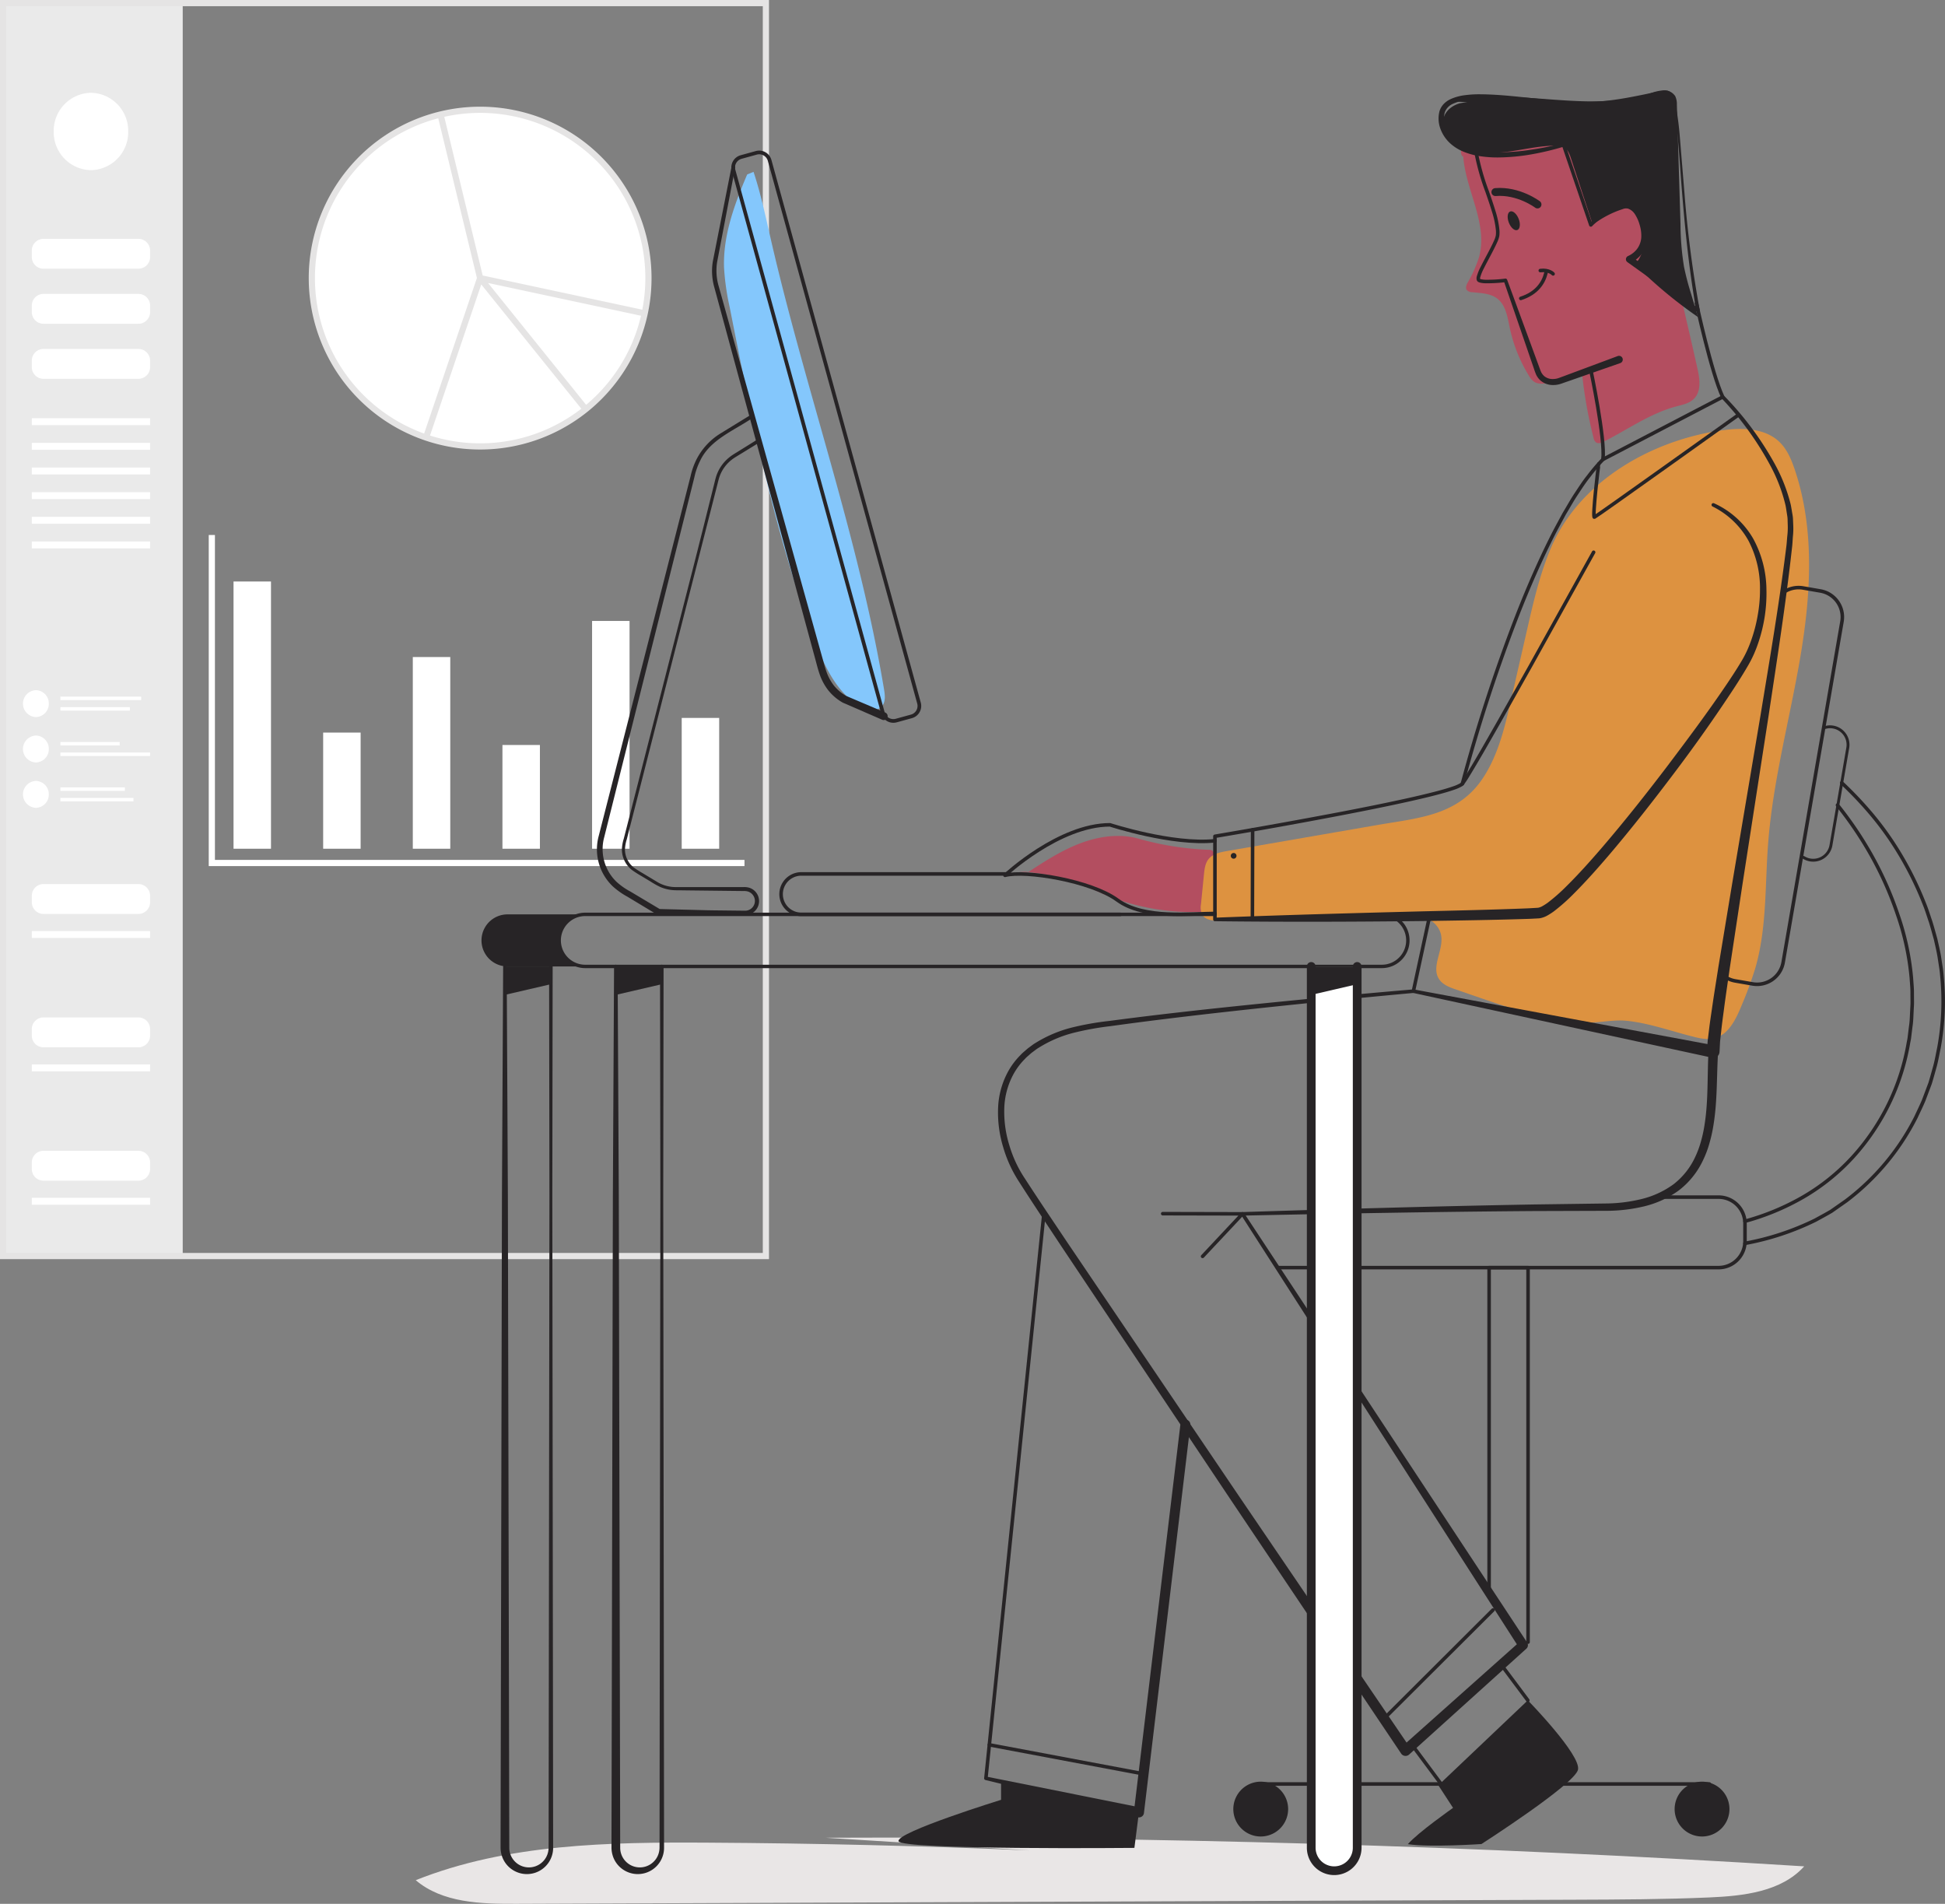
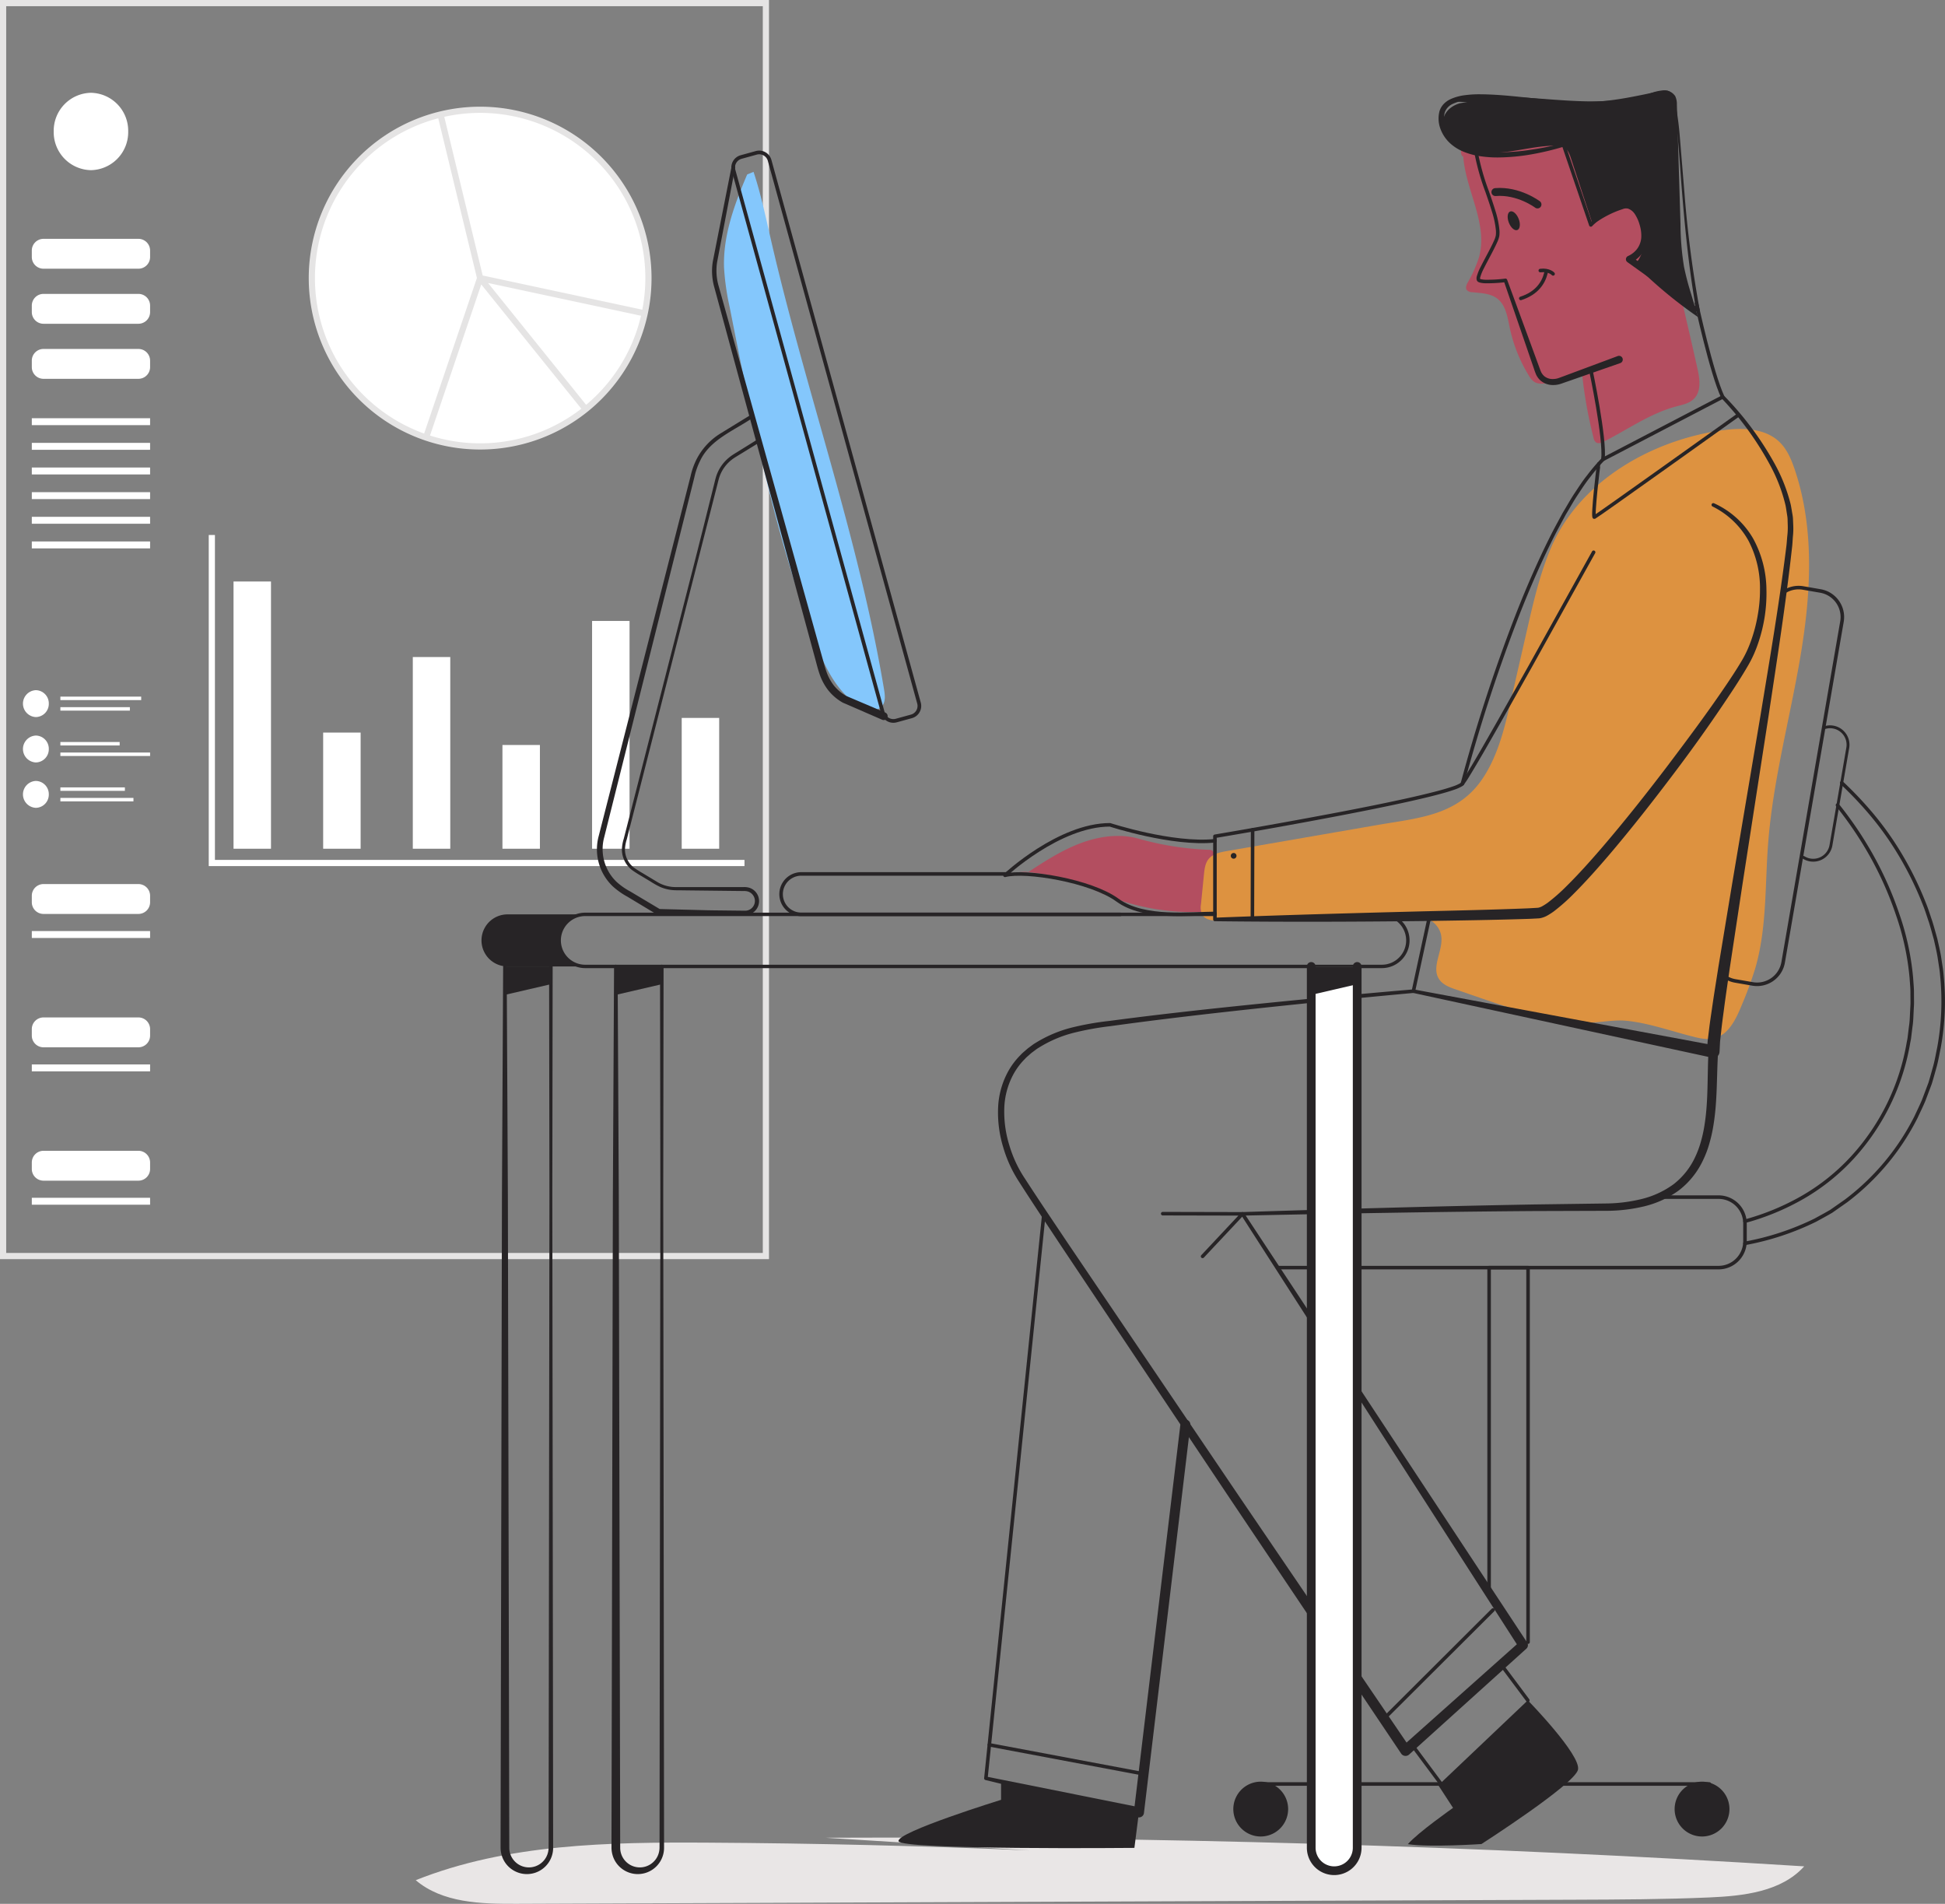
<svg xmlns="http://www.w3.org/2000/svg" width="672.29" height="657.983" viewBox="0 0 672.29 657.983">
  <rect x="0" y="0" width="672.29" height="657.983" fill="#808080" stroke="none" />
  <defs>
    <style> .cls-1, .cls-10, .cls-11, .cls-12, .cls-13, .cls-14, .cls-15, .cls-16, .cls-3 { fill: none; } .cls-1 { stroke: #fff; stroke-width: 2.139px; } .cls-1, .cls-13, .cls-3 { stroke-miterlimit: 10; } .cls-2 { fill: #fff; } .cls-3 { stroke: #e5e4e4; stroke-width: 2.14px; } .cls-4 { fill: #eaeaea; } .cls-5 { fill: #e9e6e6; } .cls-6 { fill: #b34e60; } .cls-7 { fill: #272426; } .cls-8 { fill: #dd9240; } .cls-9 { fill: #84c7fc; } .cls-10, .cls-11, .cls-12, .cls-13, .cls-14, .cls-15, .cls-16 { stroke: #272426; } .cls-10, .cls-11, .cls-12, .cls-14, .cls-15, .cls-16 { stroke-linecap: round; stroke-linejoin: round; } .cls-10, .cls-13 { stroke-width: 1.225px; } .cls-11 { stroke-width: 0.995px; } .cls-12 { stroke-width: 2.744px; } .cls-14 { stroke-width: 1.179px; } .cls-15 { stroke-width: 3.014px; } .cls-16 { stroke-width: 1.274px; } </style>
  </defs>
  <title>Desktop_Analytics</title>
  <g id="Layer_2" data-name="Layer 2">
    <g id="OBJECTS">
      <polyline class="cls-1" points="257.33 298.259 73.222 298.259 73.222 184.898" />
      <rect class="cls-2" x="80.72" y="200.967" width="12.949" height="92.359" />
      <rect class="cls-2" x="111.703" y="253.186" width="12.949" height="40.141" />
      <rect class="cls-2" x="142.687" y="227.076" width="12.949" height="66.25" />
      <rect class="cls-2" x="173.67" y="257.473" width="12.949" height="35.853" />
      <rect class="cls-2" x="204.653" y="214.605" width="12.949" height="78.722" />
      <rect class="cls-2" x="235.635" y="248.121" width="12.949" height="45.205" />
      <g>
        <path class="cls-2" d="M107.788,96.117A58.174,58.174,0,1,0,165.961,37.943a58.173,58.173,0,0,0-58.173,58.173" />
        <path class="cls-3" d="M165.961,96.117l-13.695-56.547m13.695,56.547L222.853,108.306M165.961,96.117l37.115,46.093M165.961,96.117,147.375,150.894M165.961,37.943a58.173,58.173,0,1,1-58.173,58.173A58.174,58.174,0,0,1,165.961,37.943Z" />
      </g>
-       <rect class="cls-4" x="1.07" y="1.072" width="62.086" height="433.026" />
      <g>
        <path class="cls-2" d="M18.566,45.44A13.128,13.128,0,0,0,31.438,58.81,13.129,13.129,0,0,0,44.31,45.44,13.129,13.129,0,0,0,31.438,32.07,13.128,13.128,0,0,0,18.566,45.44" />
        <path class="cls-2" d="M15.034,92.87H47.842a4.038,4.038,0,0,0,4.037-4.039V86.586a4.038,4.038,0,0,0-4.037-4.04H15.034a4.039,4.039,0,0,0-4.039,4.04v2.244a4.039,4.039,0,0,0,4.039,4.039" />
        <path class="cls-2" d="M15.034,111.897H47.842a4.038,4.038,0,0,0,4.037-4.039V105.613a4.038,4.038,0,0,0-4.037-4.04H15.034a4.039,4.039,0,0,0-4.039,4.04v2.244a4.039,4.039,0,0,0,4.039,4.039" />
        <path class="cls-2" d="M15.034,130.923H47.842a4.038,4.038,0,0,0,4.037-4.039v-2.244A4.038,4.038,0,0,0,47.842,120.6H15.034a4.039,4.039,0,0,0-4.039,4.04V126.884a4.039,4.039,0,0,0,4.039,4.039" />
        <path class="cls-2" d="M15.034,315.863H47.842a4.038,4.038,0,0,0,4.037-4.039v-2.244a4.038,4.038,0,0,0-4.037-4.04H15.034a4.039,4.039,0,0,0-4.039,4.04v2.244a4.039,4.039,0,0,0,4.039,4.039" />
      </g>
      <rect class="cls-2" x="10.995" y="144.542" width="40.885" height="2.392" />
      <rect class="cls-2" x="10.995" y="153.062" width="40.885" height="2.392" />
      <rect class="cls-2" x="10.995" y="161.579" width="40.885" height="2.392" />
      <rect class="cls-2" x="10.995" y="170.097" width="40.885" height="2.392" />
      <rect class="cls-2" x="10.995" y="178.617" width="40.885" height="2.392" />
      <rect class="cls-2" x="10.995" y="187.134" width="40.885" height="2.392" />
      <rect class="cls-2" x="10.995" y="321.781" width="40.885" height="2.392" />
      <path class="cls-2" d="M15.034,361.956H47.842a4.038,4.038,0,0,0,4.037-4.039v-2.244a4.038,4.038,0,0,0-4.037-4.04H15.034a4.039,4.039,0,0,0-4.039,4.04v2.244a4.039,4.039,0,0,0,4.039,4.039" />
      <rect class="cls-2" x="10.995" y="367.874" width="40.885" height="2.392" />
      <path class="cls-2" d="M15.034,408.049H47.842a4.038,4.038,0,0,0,4.037-4.04v-2.244a4.038,4.038,0,0,0-4.037-4.04H15.034a4.039,4.039,0,0,0-4.039,4.04v2.244a4.039,4.039,0,0,0,4.039,4.04" />
      <rect class="cls-2" x="10.995" y="413.967" width="40.885" height="2.392" />
      <rect class="cls-2" x="20.87" y="240.759" width="27.934" height="1.196" />
      <rect class="cls-2" x="20.87" y="244.398" width="24.015" height="1.196" />
      <path class="cls-2" d="M16.869,243.177a4.562,4.562,0,0,0-4.474-4.647,4.651,4.651,0,0,0,0,9.294,4.562,4.562,0,0,0,4.474-4.647" />
      <rect class="cls-2" x="20.87" y="256.442" width="20.489" height="1.196" />
      <rect class="cls-2" x="20.87" y="260.081" width="31.009" height="1.196" />
      <path class="cls-2" d="M16.869,258.86a4.562,4.562,0,0,0-4.474-4.647,4.651,4.651,0,0,0,0,9.294,4.562,4.562,0,0,0,4.474-4.647" />
      <rect class="cls-2" x="20.87" y="272.125" width="22.297" height="1.196" />
      <rect class="cls-2" x="20.87" y="275.765" width="25.256" height="1.196" />
      <path class="cls-2" d="M16.869,274.544a4.562,4.562,0,0,0-4.474-4.647,4.651,4.651,0,0,0,0,9.294,4.562,4.562,0,0,0,4.474-4.647" />
      <rect class="cls-3" x="1.07" y="1.07" width="263.661" height="433.028" />
      <path class="cls-5" d="M356.019,639.524q-55.701-2.366-111.46-2.689c-34.117-.196-69.162.352-100.863,12.97,9.264,7.874,22.562,8.22,34.72,8.174q182.938-.707,365.878-1.418c15.509-.058,31.021-.119,46.515-.787,11.825-.511,24.89-1.954,32.816-10.747q-168.954-10.644-338.364-9.889" />
      <path class="cls-6" d="M505.742,53.553c.665,12.061,8.74,23.588,5.476,35.379a44.48,44.48,0,0,1-3.896,8.698c-.444.839-.873,1.896-.303,2.631a2.646,2.646,0,0,0,1.893.735c2.894.294,6.006.38,8.333,1.988,3.179,2.196,3.785,6.382,4.554,10.079a52.364,52.364,0,0,0,6.627,16.716,6.203,6.203,0,0,0,1.985,2.245c1.4.824,3.219.597,4.869.322q5.867-.978,11.665-2.328a150.712,150.712,0,0,0,3.865,21.276,2.526,2.526,0,0,0,.925,1.645c.805.499,1.896.07,2.769-.374,8.229-4.202,15.916-9.711,24.865-12.094,2.046-.545,4.245-.974,5.825-2.346,2.922-2.539,2.383-6.906,1.583-10.505-1.936-8.713-3.966-17.408-5.997-26.099q-2.278-9.748-4.554-19.496c-2.144-9.172-4.312-18.428-8.44-26.911-1.764-3.629-4.064-7.271-7.791-9.117-2.667-1.323-5.791-1.583-8.832-1.73a157.76,157.76,0,0,0-39.48,3.093,11.288,11.288,0,0,0-5.206,2.07c-1.412,1.225-2.046,3.464-.851,4.811" />
      <path class="cls-6" d="M355.153,301.559h0c5.8-3.782,11.656-7.592,18.124-10.058s13.69-3.516,20.348-1.626a102.579,102.579,0,0,0,24.538,3.828c1.504.052,1.908,2.079,1.859,3.583q-.22,6.537-.438,13.077a8.04,8.04,0,0,1-.459,2.909,2.737,2.737,0,0,1-2.19,1.77,78.191,78.191,0,0,1-38.169-7.243,70.621,70.621,0,0,0-26.494-6.618" />
      <path class="cls-7" d="M512.857,35.74a20.589,20.589,0,0,0-8.186-.052c-2.658.692-5.167,2.637-5.736,5.326-.61,2.888,1.139,5.816,3.412,7.702,4.655,3.865,11.215,4.49,17.236,3.893s11.944-2.245,17.993-2.263a5.944,5.944,0,0,1,3.059.591c1.338.787,1.92,2.386,2.404,3.862q3.762,11.439,7.522,22.881a34.462,34.462,0,0,1,10.287-5.399,3.878,3.878,0,0,1,1.997-.26,3.562,3.562,0,0,1,1.697,1.087A13.833,13.833,0,0,1,566.363,89.782a2.602,2.602,0,0,0-.64,1.877,2.322,2.322,0,0,0,.738,1.066,154.065,154.065,0,0,0,20.458,16.856q-1.204-4.043-2.41-8.085a93.553,93.553,0,0,1-2.435-9.316,93.437,93.437,0,0,1-1.204-14.569q-.629-20.695-1.256-41.397a6.529,6.529,0,0,0-.56-2.965,4.524,4.524,0,0,0-4.107-2.027,16.374,16.374,0,0,0-4.667,1.099c-21.698,7.01-45.74-2.358-67.977,2.695" />
      <path class="cls-8" d="M424.088,294.134c-2.325.401-4.857.925-6.337,2.759-1.185,1.473-1.418,3.47-1.608,5.35q-.505,5.095-1.017,10.195a6.26,6.26,0,0,0,.334,3.553c1.063,2.024,3.819,2.254,6.104,2.214q30.072-.505,60.106-2.214c3.234-.187,6.548-.371,9.653.557,3.105.925,6.012,3.213,6.738,6.37,1.182,5.157-3.54,11.041-.652,15.475,1.256,1.926,3.58,2.814,5.758,3.559,14.073,4.817,30.552,11.105,45.559,11.43,4.517.095,8.903-1.041,13.436-.594,7.626.75,15.319,3.522,22.731,5.402,2.462.628,5.044,1.256,7.522.68,4.952-1.152,7.555-6.462,9.482-11.169a131.217,131.217,0,0,0,4.848-13.181c4-13.861,3.304-28.571,4.404-42.956,1.669-21.775,7.491-42.993,11.142-64.523,3.647-21.533,5.041-44.12-1.954-64.811-1.176-3.473-2.652-6.98-5.301-9.515-4.946-4.732-12.633-4.943-19.42-4.04-24.332,3.234-49.666,17.497-59.534,40.708-3.862,9.09-6.082,18.777-8.281,28.405q-2.729,11.944-5.457,23.885c-2.144,9.381-4.376,18.982-9.638,27.04-8.609,13.181-22.311,13.944-36.479,16.394q-26.07,4.516-52.137,9.025" />
      <path class="cls-9" d="M258.26,60.298c-4.373,10.26-8.37,21.058-7.996,32.203a85.181,85.181,0,0,0,1.932,13.573c7.669,38.797,15.396,77.796,29.248,114.835,3.317,8.866,7.476,18.201,15.604,23.052,2.45,1.461,6.012,2.257,7.834.067,1.268-1.525,1.023-3.761.698-5.718-8.817-52.851-27.214-103.598-39.195-155.821-1.776-7.748-3.418-15.546-5.92-23.092" />
      <path class="cls-10" d="M435.771,616.561H453.225m15.889,0H590.854m12.303-194.499a84.924,84.924,0,0,0,19.882-8.223,72.613,72.613,0,0,0,17.334-13.892,78.087,78.087,0,0,0,19.3-39.673c.089-.456.193-.913.267-1.375l.168-1.39.343-2.781c.294-1.85.297-3.724.41-5.589.034-.931.123-1.865.113-2.796l-.025-2.79c.043-1.862-.171-3.721-.288-5.583a91.227,91.227,0,0,0-4.768-22.002,120.528,120.528,0,0,0-9.292-20.798,127.442,127.442,0,0,0-11.472-16.912m1.464-7.705a129.26,129.26,0,0,1,10.005,10.514,105.578,105.578,0,0,1,7.353,9.767,114.532,114.532,0,0,1,11.319,21.849c.778,1.917,1.36,3.914,2.046,5.874.622,1.981,1.151,4,1.721,6.006.453,2.04.946,4.076,1.289,6.144l.475,3.115c.168,1.038.315,2.079.392,3.133a88.674,88.674,0,0,1-1.002,25.208c-.441,2.061-.784,4.144-1.32,6.183-.576,2.027-1.118,4.067-1.74,6.079l-2.23,5.923c-.824,1.945-1.764,3.84-2.646,5.755a83.213,83.213,0,0,1-24.115,28.905l-5.16,3.617c-1.81,1.066-3.666,2.049-5.494,3.059a92.997,92.997,0,0,1-24.332,8.03" />
      <path class="cls-7" d="M445.245,625.236a9.474,9.474,0,1,1-9.476-9.476,9.475,9.475,0,0,1,9.476,9.476" />
      <path class="cls-7" d="M597.786,625.236a9.474,9.474,0,1,1-9.476-9.476,9.475,9.475,0,0,1,9.476,9.476" />
      <polyline class="cls-10" points="514.71 550.504 514.71 438.101 528.173 438.101 528.173 567.529" />
      <g>
        <path class="cls-11" d="M630.326,251.601a6.213,6.213,0,0,1,8.355,6.857l-5.813,33.685a6.221,6.221,0,0,1-9.482,4.174" />
        <path class="cls-10" d="M575.715,413.736h18.29a9.152,9.152,0,0,1,9.151,9.151v6.061a9.152,9.152,0,0,1-9.151,9.151H441.552M616.413,204.752a9.127,9.127,0,0,1,6.832-1.54l5.972,1.032a9.149,9.149,0,0,1,7.46,10.575L616.349,332.587a9.151,9.151,0,0,1-10.575,7.464l-5.972-1.032a9.081,9.081,0,0,1-4.282-1.972" />
      </g>
      <path class="cls-10" d="M488.056,603.025l10.07,13.537m20.783-41.21,9.191,12.296" />
      <g>
        <path class="cls-7" d="M346.018,615.762v6.269s-36.206,11.203-35.434,14.296c.772,3.09,81.52,2.318,81.52,2.318l1.568-12.293" />
        <path class="cls-7" d="M497.168,617.013l5.081,7.803s-12.201,8.554-15.619,12.541c7.552,1.164,25.432-.043,25.432-.043s32.212-20.66,33.37-25.683c1.161-5.023-17.331-23.986-17.331-23.986Z" />
        <path class="cls-10" d="M549.874,127.924s5.023,23.683,4.183,30.853m41.409-21.588c-3.923-8.352-9.096-32.378-9.096-32.378" />
        <path class="cls-7" d="M510.846,52.697A80.955,80.955,0,0,0,514.622,66.028c.756,2.205,1.531,4.41,2.211,6.661a31.698,31.698,0,0,1,1.461,6.977,10.611,10.611,0,0,1-.052,1.865,8.724,8.724,0,0,1-.567,1.819c-.478,1.081-.995,2.141-1.531,3.182-1.063,2.089-2.202,4.131-3.234,6.196a16.703,16.703,0,0,0-1.265,3.093,1.519,1.519,0,0,0-.046.573c.006.058.003-.021-.037-.015.095.025.153.07.267.101a7.953,7.953,0,0,0,1.583.199,51.007,51.007,0,0,0,6.879-.383l.006-.003a.616.616,0,0,1,.649.398l.003.009,11.096,30.209c.23.616.462,1.308.698,1.776a4.622,4.622,0,0,0,.998,1.286,4.473,4.473,0,0,0,3.047,1.023,6.207,6.207,0,0,0,1.7-.251c.505-.156,1.213-.441,1.819-.658l3.77-1.406,15.089-5.62a1.293,1.293,0,0,1,.904,2.423.074.074,0,0,1-.028.009l-15.203,5.301-3.801,1.323c-.662.224-1.2.441-1.981.668a8.356,8.356,0,0,1-2.275.288,6.525,6.525,0,0,1-4.364-1.611,6.611,6.611,0,0,1-1.418-1.902,21.02,21.02,0,0,1-.741-1.981l-10.468-30.47.652.404h-.006a51.734,51.734,0,0,1-7.078.389,8.562,8.562,0,0,1-1.88-.248,4.18,4.18,0,0,1-.545-.224,1.186,1.186,0,0,1-.518-.714,2.552,2.552,0,0,1,.031-1.158,17.348,17.348,0,0,1,1.366-3.375c1.051-2.107,2.187-4.141,3.24-6.208.53-1.032,1.038-2.067,1.501-3.118a7.351,7.351,0,0,0,.475-1.51A9.537,9.537,0,0,0,517.072,79.724a30.758,30.758,0,0,0-1.412-6.679c-.668-2.217-1.439-4.413-2.196-6.618a81.896,81.896,0,0,1-3.831-13.558.612.612,0,1,1,1.21-.19Z" />
        <path class="cls-7" d="M497.707,44.005a10.201,10.201,0,0,1-.156-5.543,6.42,6.42,0,0,1,1.479-2.539,7.947,7.947,0,0,1,2.315-1.645,17.111,17.111,0,0,1,5.148-1.397,37.16,37.16,0,0,1,5.167-.297c6.854.049,13.573.913,20.299,1.586,6.722.665,13.445,1.458,20.158.928,6.732-.423,13.332-1.862,19.962-3.237.833-.159,1.669-.315,2.524-.426a9.267,9.267,0,0,1,1.32-.089,2.667,2.667,0,0,1,.732.098,1.875,1.875,0,0,1,.665.438,6.279,6.279,0,0,1,1.296,2.358,24.36,24.36,0,0,1,.652,2.496,100.082,100.082,0,0,1,1.326,10.094L582.262,67.051a384.881,384.881,0,0,0,5.268,40.16l.003.015a.605.605,0,0,1-.952.6h-.003L562.512,90.59a1.21,1.21,0,0,1,.144-2.061l.147-.077h.003a7.989,7.989,0,0,0,3.096-2.484,7.415,7.415,0,0,0,1.397-3.801,12.522,12.522,0,0,0-.502-4.272,13.499,13.499,0,0,0-1.761-3.981,4.551,4.551,0,0,0-3.265-2.037,8.075,8.075,0,0,0-4.131.858,26.377,26.377,0,0,0-7.313,5.418l-.018.018a.611.611,0,0,1-.867.003.636.636,0,0,1-.147-.236L539.864,50.259l.759.389-.003.003A95.595,95.595,0,0,1,529.332,53.349a70.436,70.436,0,0,1-11.595,1.072,39.403,39.403,0,0,1-5.871-.401,24.608,24.608,0,0,1-5.77-1.501,15.562,15.562,0,0,1-5.142-3.259,12.882,12.882,0,0,1-3.246-5.255m1.844-.548a11.064,11.064,0,0,0,2.738,4.444,13.7,13.7,0,0,0,4.511,2.864,31.274,31.274,0,0,0,10.949,1.847,70.1,70.1,0,0,0,11.329-.851,94.131,94.131,0,0,0,11.184-2.282h.003a.617.617,0,0,1,.76.386l9.43,27.68-1.035-.214a27.689,27.689,0,0,1,7.559-5.981,9.645,9.645,0,0,1,4.952-1.155,5.891,5.891,0,0,1,2.597.812,7.229,7.229,0,0,1,1.988,1.798,15.258,15.258,0,0,1,2.199,4.508,14.6,14.6,0,0,1,.741,5.01,9.655,9.655,0,0,1-1.66,4.983,10.207,10.207,0,0,1-4.079,3.445l-.006.003.291-2.135,23.279,18.201v.003l-.952.613c-2.37-13.347-3.77-26.831-4.87-40.316-.557-6.741-.971-13.494-1.599-20.219a98.947,98.947,0,0,0-1.323-10.009c-.358-1.593-.747-3.357-1.737-4.459-.129-.101-.266-.251-.374-.266a2.119,2.119,0,0,0-.521-.064,8.665,8.665,0,0,0-1.207.086c-.821.107-1.648.26-2.475.423a157.845,157.845,0,0,1-20.041,3.326,70.353,70.353,0,0,1-10.195.104q-5.076-.285-10.134-.698c-6.741-.515-13.488-1.213-20.17-1.096a41.271,41.271,0,0,0-4.949.368,15.446,15.446,0,0,0-4.585,1.283,5.03,5.03,0,0,0-2.808,3.099,8.411,8.411,0,0,0,.211,4.462" />
        <path class="cls-10" d="M534.359,94.32c-.83,3.393-3.108,7.013-8.701,8.814m11.166-8.477s-1.323-1.531-4.425-1.152" />
        <path class="cls-12" d="M531.433,70.662s-6.493-4.931-14.547-4.278" />
        <path class="cls-7" d="M521.533,76.955c.689,1.767,2.006,2.906,2.94,2.542.937-.364,1.139-2.095.45-3.862-.689-1.77-2.006-2.906-2.94-2.542-.937.364-1.139,2.095-.45,3.862" />
        <path class="cls-7" d="M593.867,363.53c-.542,8.235-.208,16.783-1.602,25.285a50.708,50.708,0,0,1-1.406,6.333,35.651,35.651,0,0,1-2.34,6.119,28.178,28.178,0,0,1-8.303,10.201,33.877,33.877,0,0,1-11.88,5.448,56.216,56.216,0,0,1-12.783,1.55l-25.233.08c-33.612.248-67.233.864-100.845,1.58h-.003l.496-.946L527.859,567.663a1.648,1.648,0,0,1-.27,2.132l-.012.012-40.515,36.58a1.832,1.832,0,0,1-2.591-.132,1.722,1.722,0,0,1-.162-.208l-58.817-87.578L366.874,430.753c-4.851-7.344-9.724-14.633-14.483-22.081a44.447,44.447,0,0,1-5.638-12.198,41.111,41.111,0,0,1-1.77-13.368,28.398,28.398,0,0,1,3.623-13.059,25.447,25.447,0,0,1,4.147-5.436,12.161,12.161,0,0,1,1.24-1.176l1.289-1.115c.928-.652,1.798-1.4,2.781-1.957a44.353,44.353,0,0,1,12.373-5.225,100.716,100.716,0,0,1,13.096-2.309c17.444-2.318,34.932-4.211,52.428-5.987q26.25-2.66,52.533-4.897a.613.613,0,0,1,.104,1.222q-26.254,2.398-52.477,5.197c-17.475,1.88-34.941,3.871-52.34,6.288a99.723,99.723,0,0,0-12.845,2.337,42.335,42.335,0,0,0-11.794,5.053c-.931.53-1.73,1.234-2.6,1.847l-1.194,1.047a10.761,10.761,0,0,0-1.142,1.099,23.392,23.392,0,0,0-3.801,5.035,26.293,26.293,0,0,0-3.277,12.122,38.953,38.953,0,0,0,1.758,12.645,42.189,42.189,0,0,0,5.457,11.616c4.75,7.338,9.69,14.639,14.575,21.937L428.037,516.754l59.322,87.229-2.756-.337,40.757-36.31-.282,2.141h-.003L428.944,419.848a.608.608,0,0,1,.175-.845.661.661,0,0,1,.322-.101h.003c33.612-1.066,67.221-2.034,100.851-2.631l25.199-.343a53.614,53.614,0,0,0,12.18-1.599,31.143,31.143,0,0,0,10.848-5.09,25.32,25.32,0,0,0,7.362-9.252,33.232,33.232,0,0,0,2.095-5.663,47.618,47.618,0,0,0,1.259-5.984c1.256-8.14.851-16.498,1.311-25.031a1.664,1.664,0,1,1,3.323.178v.012Z" />
        <path class="cls-7" d="M361.433,419.516l-20.048,195.145-.478-.662,53.145,10.646-2.116,1.498L408.024,492.151a1.721,1.721,0,0,1,3.418.41L395.409,626.559l-.003.037a1.717,1.717,0,0,1-1.911,1.501,1.566,1.566,0,0,1-.202-.037L340.641,615.194l-.012-.003a.61.61,0,0,1-.462-.655l20.048-195.145a.613.613,0,0,1,1.219.126" />
      </g>
      <path class="cls-10" d="M341.965,603.024l51.709,9.73m84.699-18.761,37.685-37.578M415.672,434.215,429.457,419.514m-27.569-.061,27.569.061" />
      <g>
        <path class="cls-7" d="M504.887,270.701a564.518,564.518,0,0,1,19.101-58.535c3.758-9.555,7.855-18.991,12.532-28.151,1.188-2.279,2.426-4.536,3.647-6.799,1.335-2.202,2.573-4.462,3.991-6.612,1.43-2.147,2.808-4.327,4.435-6.346a66.789,66.789,0,0,1,5.032-5.917.414.414,0,0,1,.123-.095l.027-.015,41.406-21.585h.003l.006-.003a.593.593,0,0,1,.708.113,108.46,108.46,0,0,1,17.604,23.68,58.05,58.05,0,0,1,5.439,13.846c.254,1.225.435,2.471.652,3.706a11.31,11.31,0,0,1,.171,1.88l.083,1.893a26.041,26.041,0,0,1-.135,3.73c-.098,1.234-.138,2.487-.291,3.703-2.153,19.536-5.206,38.883-8.119,58.266l-9.001,58.082-4.404,29.039c-.683,4.842-1.427,9.684-2.046,14.523-.319,2.419-.665,4.842-.907,7.243l-.401,3.611-.175,3.323v.003l-.031.361a2.116,2.116,0,0,1-2.285,1.939,2.055,2.055,0,0,1-.276-.04l-103.353-22.388h-.003a.611.611,0,0,1-.478-.72l.003-.012,5.608-25.965a.613.613,0,0,1,1.197.26l-.003.015-5.608,25.955-.478-.735L592.634,361.296l-2.591,2.257v-.003c.07-1.335.132-2.698.236-4.009l.456-3.687c.285-2.468.665-4.888,1.017-7.32.689-4.873,1.498-9.702,2.245-14.55l4.796-29.009,9.763-57.953c3.17-19.322,6.48-38.653,8.875-58.036.168-1.213.217-2.413.334-3.62a25.023,25.023,0,0,0,.178-3.595l-.055-1.779a10.185,10.185,0,0,0-.138-1.776c-.193-1.176-.346-2.361-.573-3.534a56.396,56.396,0,0,0-5.105-13.494,107.266,107.266,0,0,0-17.037-23.564l.714.11L554.339,159.318l.15-.11a66.455,66.455,0,0,0-4.925,5.794c-1.596,1.982-2.961,4.141-4.373,6.263-1.403,2.125-2.631,4.37-3.957,6.551-1.213,2.251-2.441,4.493-3.623,6.756-4.649,9.111-8.738,18.513-12.483,28.044a563.202,563.202,0,0,0-19.058,58.4.611.611,0,1,1-1.182-.312Z" />
        <path class="cls-7" d="M551.379,191.148l-21.803,39.256L518.558,249.968c-3.718,6.502-7.387,13.016-11.332,19.414-.251.401-.545.802-.815,1.204l-.416.6a2.168,2.168,0,0,1-.325.331,3.309,3.309,0,0,1-.349.245,14.685,14.685,0,0,1-2.692,1.182c-1.798.622-3.608,1.133-5.424,1.617-3.632.962-7.283,1.804-10.943,2.615-7.316,1.614-14.661,3.081-22.011,4.499q-22.06,4.236-44.205,7.954l.512-.603v28.742l-.619-.609h.003c23.916-.937,47.835-1.58,71.747-2.193,11.953-.285,23.928-.542,35.835-1.014q1.125-.041,2.214-.11l1.093-.064.548-.034.273-.015a1.406,1.406,0,0,0,.138-.031,4.994,4.994,0,0,0,1.467-.603,18.849,18.849,0,0,0,1.697-1.096,62.477,62.477,0,0,0,6.52-5.742c4.193-4.147,8.162-8.591,12.051-13.093,7.764-9.035,15.181-18.397,22.412-27.891,7.191-9.525,14.357-19.092,21.015-28.969,1.66-2.468,3.292-4.958,4.805-7.485a37.256,37.256,0,0,0,2.049-3.825,42.821,42.821,0,0,0,1.617-4.046,52.279,52.279,0,0,0,2.162-8.483,49.002,49.002,0,0,0,.756-8.719,35.382,35.382,0,0,0-3.951-16.82,28.748,28.748,0,0,0-12.453-11.883.612.612,0,0,1,.524-1.106l.009.003a29.699,29.699,0,0,1,13.466,12.116,37.344,37.344,0,0,1,4.634,17.65,52.961,52.961,0,0,1-2.692,18.072,44.206,44.206,0,0,1-1.645,4.306,39.989,39.989,0,0,1-2.119,4.113c-1.522,2.631-3.13,5.17-4.768,7.69q-9.895,15.068-20.746,29.401c-7.218,9.574-14.615,19.013-22.4,28.167-3.908,4.566-7.892,9.078-12.183,13.368a65.438,65.438,0,0,1-6.909,6.131,21.376,21.376,0,0,1-2.064,1.344,8.114,8.114,0,0,1-2.683,1.035l-.416.058-.288.015-.573.031-1.142.058c-.769.046-1.522.077-2.269.095-12.002.383-23.952.542-35.921.732-23.931.27-47.859.346-71.793.058l-.006.003a.615.615,0,0,1-.622-.606V289.025a.615.615,0,0,1,.511-.603q22.124-3.753,44.175-7.95c7.347-1.418,14.682-2.882,21.98-4.49,3.647-.809,7.289-1.654,10.89-2.606,1.801-.478,3.593-.986,5.332-1.59a13.917,13.917,0,0,0,2.444-1.057c.074-.055.168-.107.227-.156.049-.064.092-.058.159-.168l.38-.557c.251-.377.515-.729.76-1.121,3.911-6.34,7.589-12.872,11.301-19.362L528.508,229.807l21.799-39.25v-.003a.613.613,0,0,1,1.072.594" />
        <path class="cls-10" d="M432.971,286.78,432.891,317.59m-12.946-1.899c-7.951,0-24.489,2.144-33.676-4.594s-31.851-10.413-38.895-8.575c0,0,18.67-17.457,36.286-17.457,0,0,21.573,7.044,36.286,5.513" />
        <path class="cls-7" d="M427.397,295.784a.986.986,0,1,1-.986-.986.986.986,0,0,1,.986.986" />
        <path class="cls-13" d="M552.683,160.214c-.224.245-2.337,18.829-1.586,18.529S600.968,143.351,600.968,143.351" />
        <path class="cls-14" d="M482.663,317.551a8.997,8.997,0,0,1-5.029,16.455H202.277a8.996,8.996,0,0,1,0-17.993H419.947" />
        <path class="cls-7" d="M202.767,334.005H175.424a8.995,8.995,0,1,1,0-17.99h25.076s-7.218,1.703-7.218,9.194c0,0-.199,8.796,9.485,8.796" />
        <path class="cls-7" d="M229.365,334.006l-.116,79.266.101,79.266.101,79.263.049,39.633.024,19.818.006,4.952v2.487a8.862,8.862,0,0,1-.426,2.68,9.073,9.073,0,0,1-13.73,4.771,9.033,9.033,0,0,1-3.504-4.557,9.756,9.756,0,0,1-.508-2.888v-2.493l.012-4.952.043-19.818.083-39.633.171-79.263.168-79.266.413-79.266a.613.613,0,0,1,1.225,0l.41,79.266.168,79.266.172,79.263.086,39.633.04,19.818.012,4.952.009,2.462a6.663,6.663,0,0,0,.312,1.975,6.783,6.783,0,0,0,10.205,3.626,6.74,6.74,0,0,0,2.674-3.412,7.334,7.334,0,0,0,.398-2.184l.009-2.468.006-4.952.024-19.818.049-39.633.101-79.263.101-79.266-.116-79.266a.613.613,0,0,1,1.225-.003Z" />
      </g>
      <polygon class="cls-7" points="228.56 340.196 213.057 343.791 213.057 334.006 228.56 334.006 228.56 340.196" />
      <path class="cls-7" d="M191.026,334.006l-.116,79.266.101,79.266.101,79.263.049,39.633.024,19.818.006,4.952v2.487a8.862,8.862,0,0,1-.426,2.68,9.073,9.073,0,0,1-13.73,4.771,9.033,9.033,0,0,1-3.504-4.557,9.756,9.756,0,0,1-.508-2.888v-2.493l.012-4.952.043-19.818.083-39.633.171-79.263.168-79.266.413-79.266a.613.613,0,0,1,1.225,0l.41,79.266.168,79.266.172,79.263.086,39.633.04,19.818.012,4.952.009,2.462a6.663,6.663,0,0,0,.312,1.975,6.783,6.783,0,0,0,10.205,3.626,6.74,6.74,0,0,0,2.674-3.412,7.334,7.334,0,0,0,.398-2.184l.009-2.468.006-4.952.024-19.818.049-39.633.101-79.263.101-79.266-.116-79.266a.613.613,0,0,1,1.225-.003Z" />
      <polygon class="cls-7" points="190.203 340.196 174.7 343.791 174.7 334.006 190.203 334.006 190.203 340.196" />
      <g>
        <path class="cls-2" d="M469.112,334.005V638.592a7.943,7.943,0,1,1-15.886,0V334.005" />
        <path class="cls-15" d="M469.112,334.005V638.592a7.943,7.943,0,1,1-15.886,0V334.005" />
      </g>
      <polygon class="cls-7" points="468.92 340.196 453.417 343.791 453.417 334.006 468.92 334.006 468.92 340.196" />
      <g>
        <path class="cls-16" d="M315.034,247.586l-5.246,1.442a3.741,3.741,0,0,1-4.603-2.615L253.559,58.869a3.744,3.744,0,0,1,2.615-4.603l5.246-1.445a3.75,3.75,0,0,1,4.606,2.619l51.623,187.541A3.743,3.743,0,0,1,315.034,247.586Z" />
        <path class="cls-7" d="M254.099,57.923l-4.502,23.622-1.127,5.905-.564,2.952a17.664,17.664,0,0,0-.263,2.873,19.209,19.209,0,0,0,.796,5.718l1.617,5.794,12.93,46.343L275.914,197.473l6.465,23.172,1.617,5.794c.557,1.917,1.035,3.914,1.663,5.681a16.627,16.627,0,0,0,2.652,4.891,14.994,14.994,0,0,0,4.223,3.537l-.141-.07,13.629,5.801a1.352,1.352,0,0,1-1.06,2.487l-.006-.003-13.589-5.899-.015-.006a1.208,1.208,0,0,1-.125-.064,17.469,17.469,0,0,1-4.909-4.183,19.131,19.131,0,0,1-3.029-5.644c-.695-2.018-1.13-3.935-1.678-5.871l-1.577-5.804-6.303-23.214L261.119,151.644l-12.609-46.432L246.933,99.409a20.847,20.847,0,0,1-.812-6.159,19.229,19.229,0,0,1,.309-3.105l.582-2.952,1.167-5.902,4.671-23.609a.636.636,0,0,1,1.25.242" />
        <path class="cls-7" d="M262.626,152.826l-6.496,3.987c-1.075.68-2.205,1.292-3.148,2.024a13.046,13.046,0,0,0-2.539,2.591,12.818,12.818,0,0,0-1.703,3.194c-.389,1.121-.655,2.401-.983,3.62l-1.886,7.387-7.543,29.536L223.244,264.243l-3.77,14.771-1.887,7.384-.943,3.69a12.991,12.991,0,0,0-.628,3.58,8.068,8.068,0,0,0,3.038,6.15,37.006,37.006,0,0,0,3.142,1.994l3.265,1.966,1.632.983a12.229,12.229,0,0,0,1.617.833,12.481,12.481,0,0,0,3.501.913c1.179.132,2.472.055,3.742.077h20.957a6.385,6.385,0,0,1,2.07.221,4.84,4.84,0,0,1-.796,9.414,19.408,19.408,0,0,1-1.985.049H227.593a.62.62,0,0,1-.316-.089l-10.462-6.303a25.575,25.575,0,0,1-5.075-3.608,17.663,17.663,0,0,1-4.774-17.423l3.023-11.831,12.085-47.335,12.088-47.335,3.023-11.834,1.51-5.917a25.041,25.041,0,0,1,2.076-5.871,22.682,22.682,0,0,1,8.468-9.041l10.41-6.389a.611.611,0,0,1,.665,1.026l-.024.018c-6.658,4.545-14.912,7.601-18.33,14.994a23.662,23.662,0,0,0-1.945,5.598l-1.482,5.923-2.968,11.849L223.691,230.089l-11.871,47.39-2.968,11.849a15.665,15.665,0,0,0,4.297,15.478,23.482,23.482,0,0,0,4.729,3.308l10.489,6.254-.775-.214h.024l15.246.392c2.539.083,5.081.089,7.62.122l3.81.043,1.908.021c.606-.003,1.348.04,1.782-.012a3.371,3.371,0,0,0,2.738-4.517,3.462,3.462,0,0,0-2.153-2.079,4.984,4.984,0,0,0-1.657-.178l-1.905-.021-15.242-.172-3.81-.043c-1.271-.037-2.533.034-3.862-.126a14.08,14.08,0,0,1-3.801-1.005,27.777,27.777,0,0,1-3.381-1.887l-3.265-1.966a37.021,37.021,0,0,1-3.262-2.083,9.128,9.128,0,0,1-3.427-6.961,13.969,13.969,0,0,1,.661-3.856l.946-3.69,1.89-7.384,3.779-14.768,15.12-59.068q3.804-14.76,7.482-29.554l1.847-7.393c.328-1.234.567-2.456.999-3.727A13.924,13.924,0,0,1,249.521,160.749a14.266,14.266,0,0,1,2.747-2.836c1.063-.824,2.178-1.424,3.243-2.11l6.474-4.021a.613.613,0,0,1,.646,1.041Z" />
        <path class="cls-10" d="M347.913,302.035H276.977a6.99,6.99,0,0,0,0,13.981H387.236" />
      </g>
    </g>
  </g>
</svg>